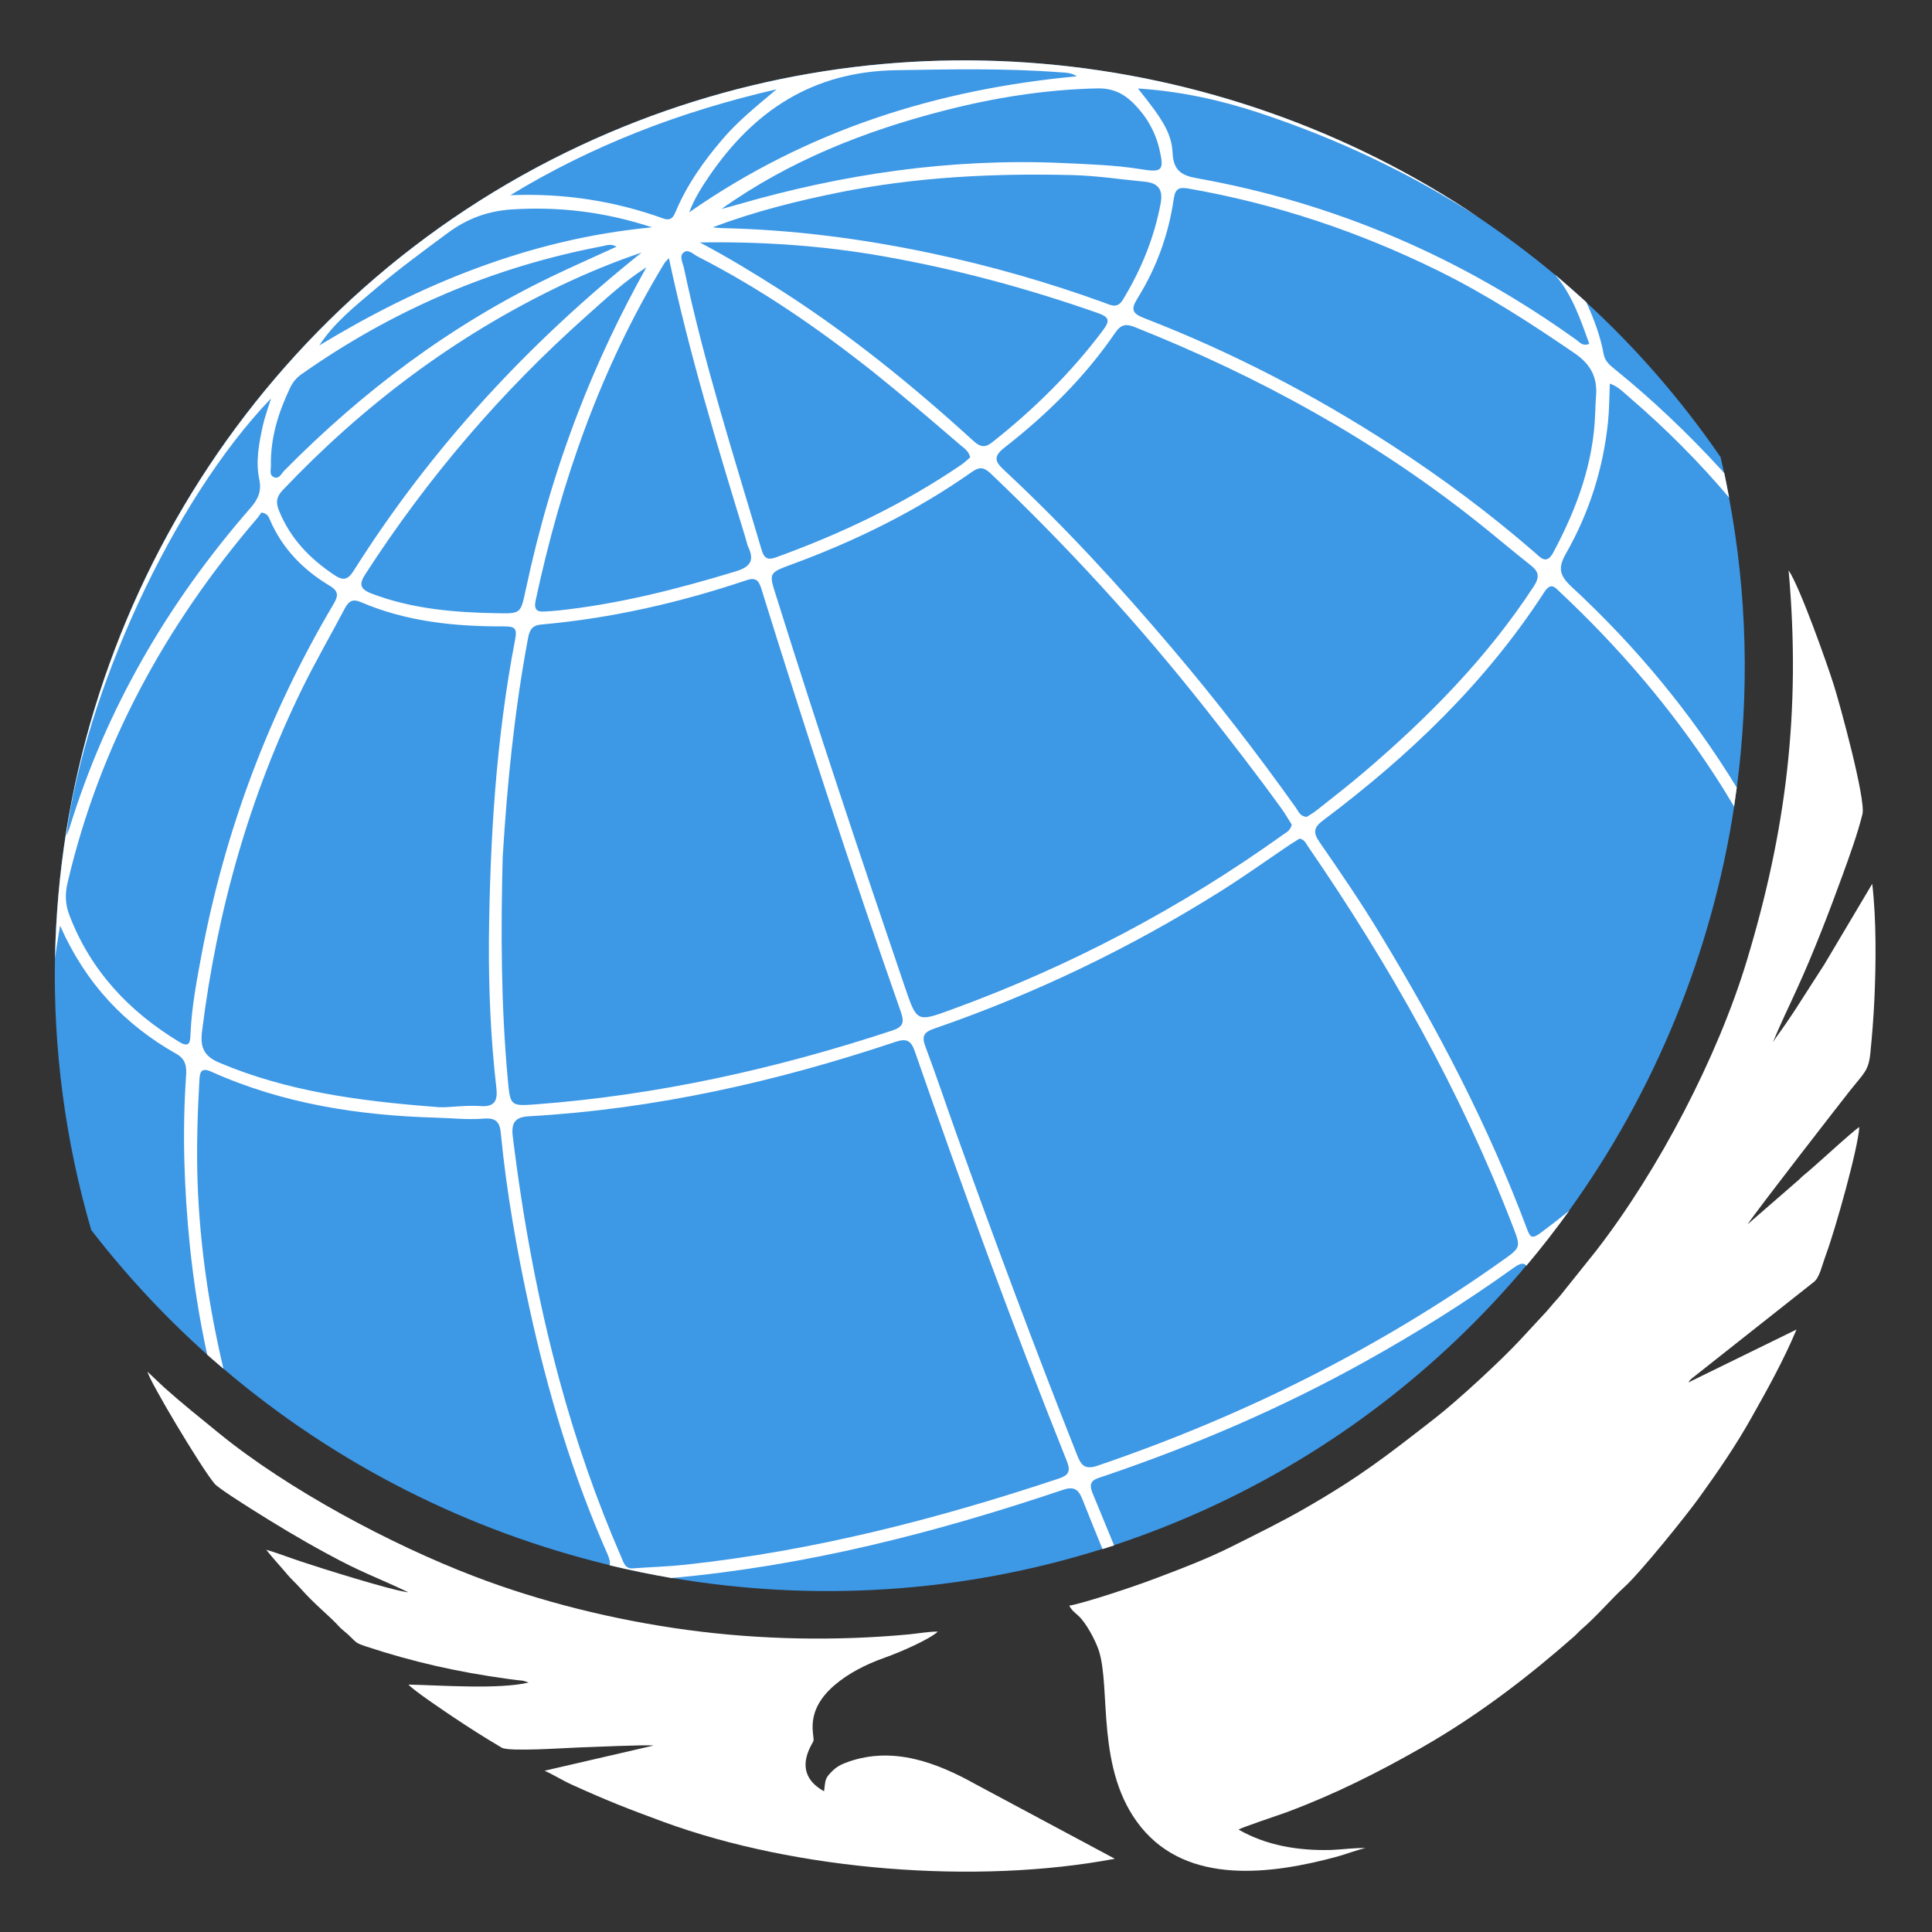
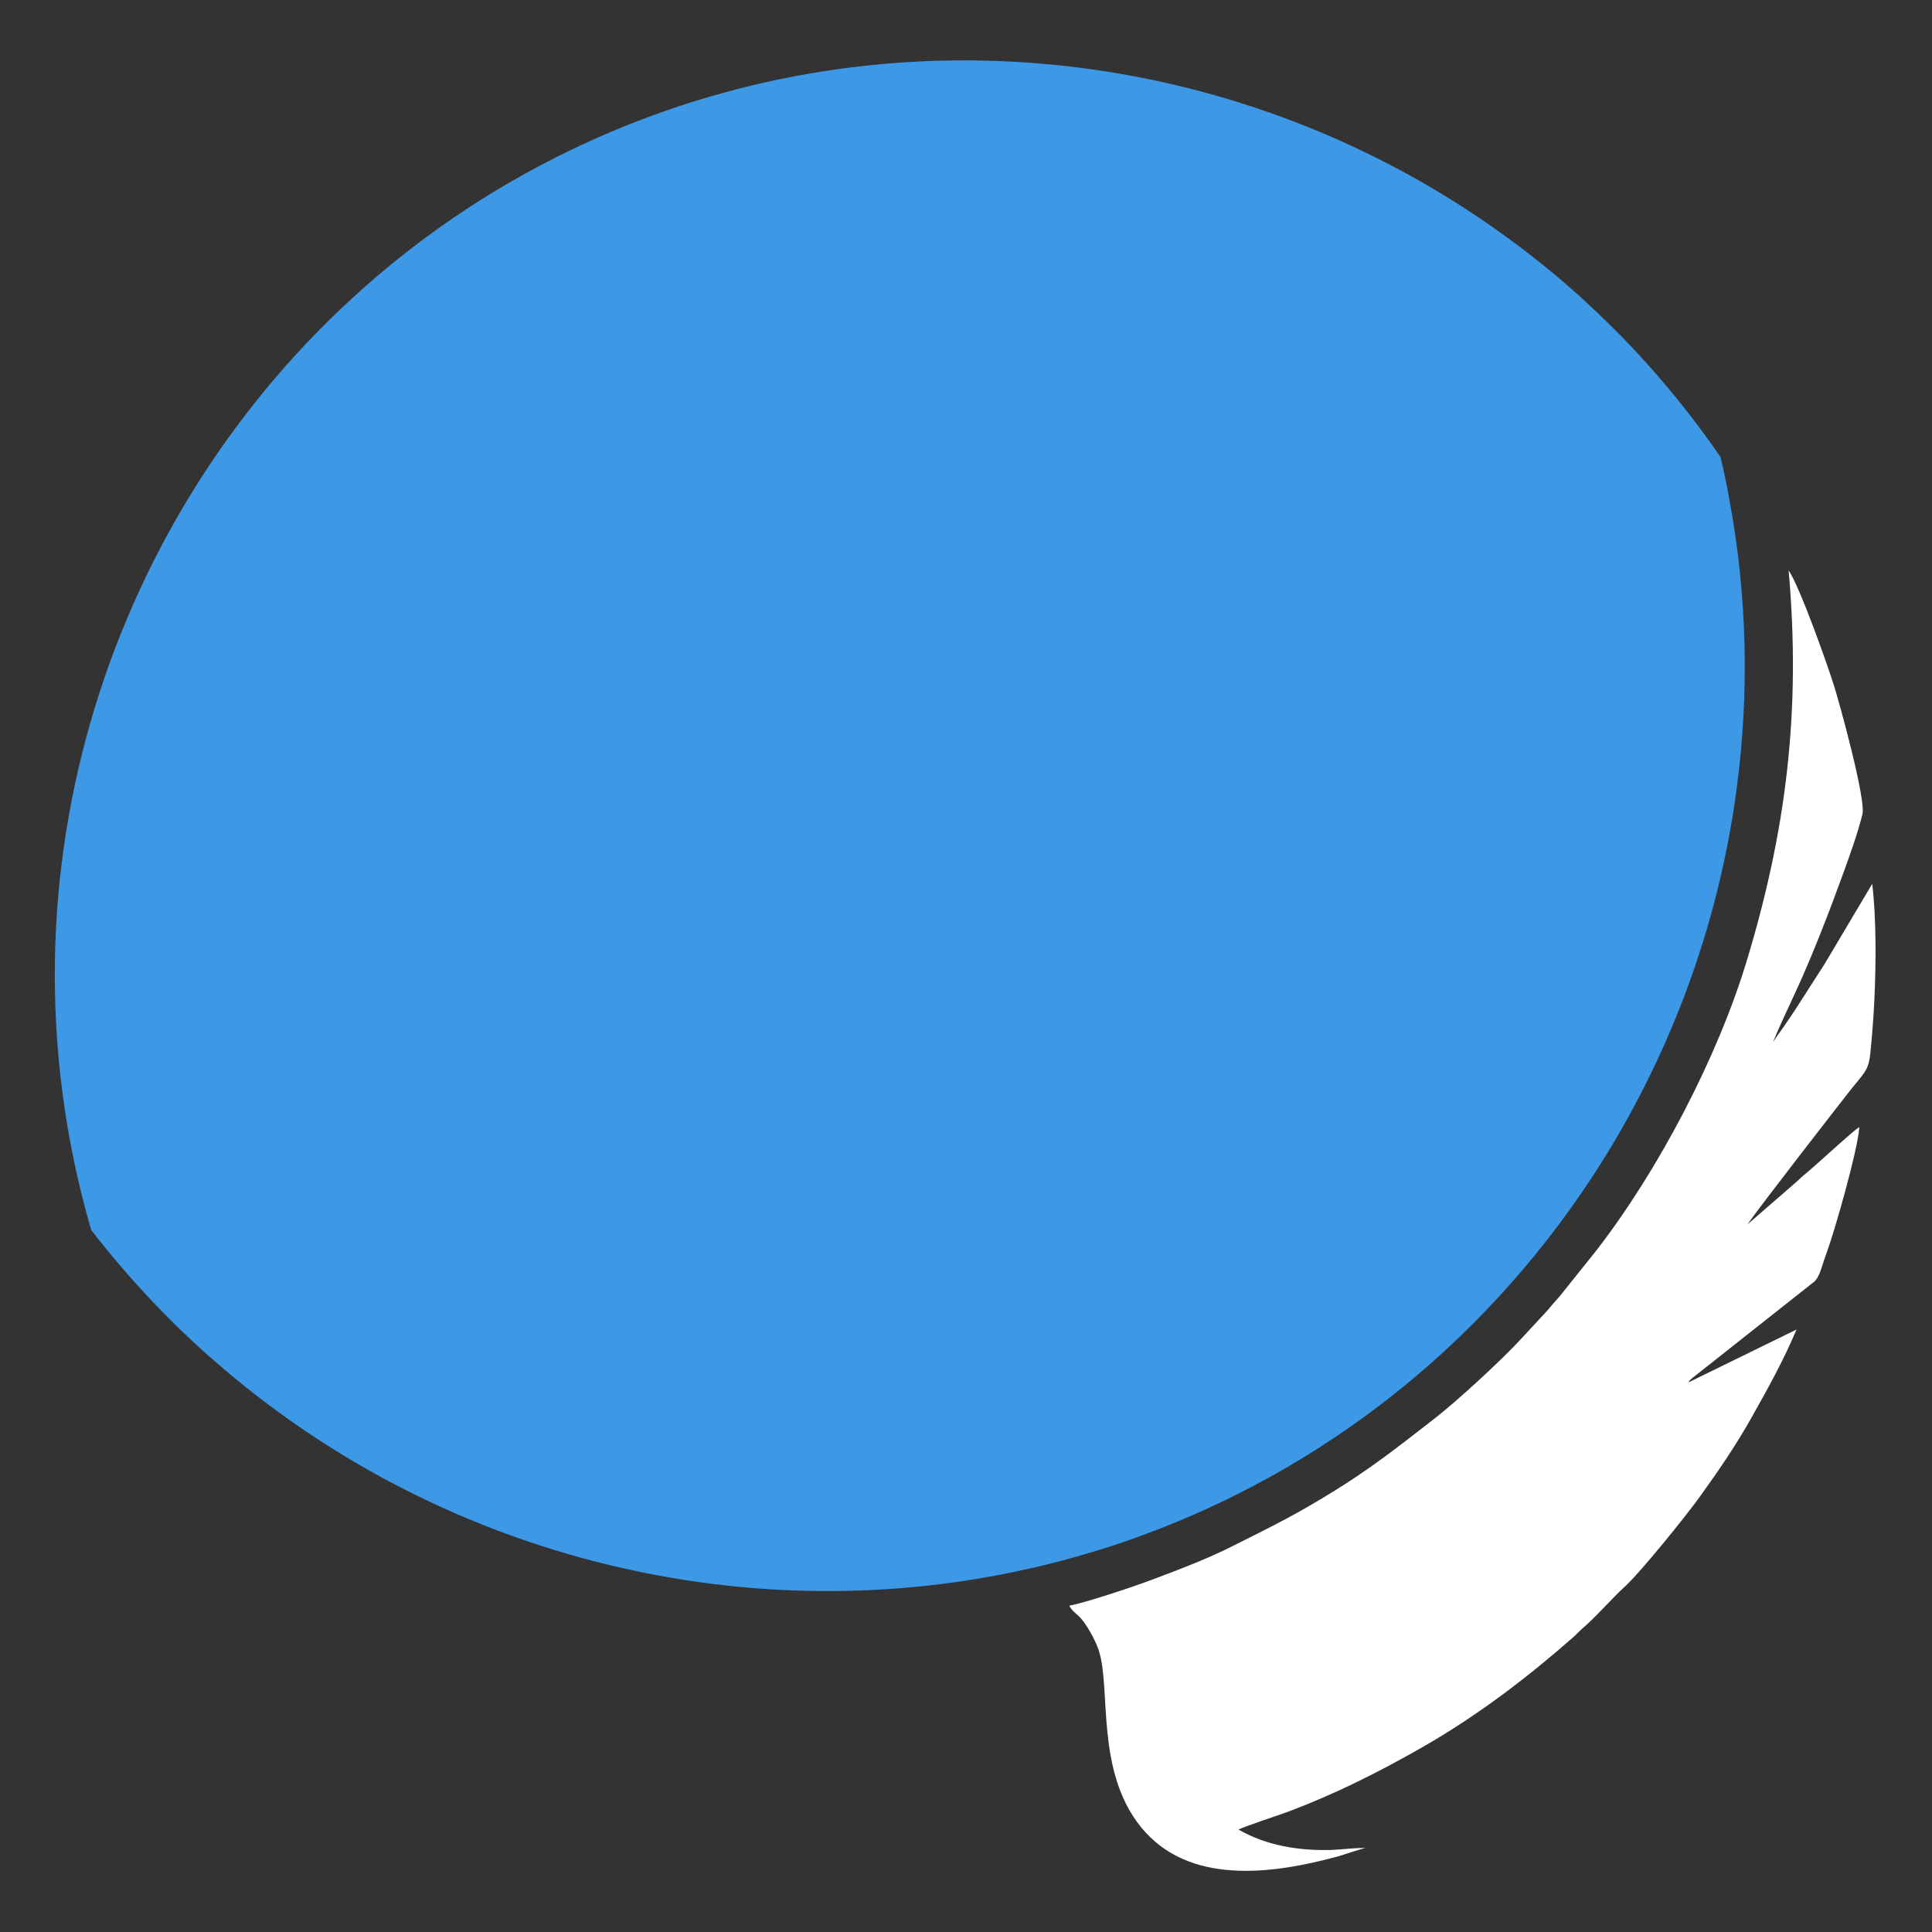
<svg xmlns="http://www.w3.org/2000/svg" width="32" height="32" viewBox="0 0 32 32" fill="none">
  <rect x="0" y="0" width="32" height="32" fill="#333333" stroke="none" />
  <path d="M28.767 13.044C28.753 13.15 28.738 13.253 28.723 13.359C28.352 15.782 27.409 18.077 25.992 20.047C25.766 20.361 25.53 20.665 25.28 20.961C23.863 22.648 22.069 24.044 19.975 24.997C19.474 25.224 18.966 25.423 18.453 25.593C18.388 25.613 18.325 25.636 18.261 25.654C15.922 26.392 13.474 26.535 11.12 26.134C10.777 26.076 10.436 26.004 10.096 25.923C7.77 25.362 5.567 24.261 3.7 22.669C3.61 22.592 3.521 22.514 3.431 22.436C2.738 21.817 2.096 21.129 1.511 20.373C1.076 18.88 0.883 17.364 0.91 15.872C1.015 10.213 4.301 4.89 9.618 2.407C14.522 0.117 20.174 0.699 24.483 3.597C24.92 3.891 25.341 4.207 25.749 4.546C25.926 4.694 26.101 4.847 26.271 5.005C27.095 5.761 27.843 6.618 28.498 7.571C28.519 7.659 28.539 7.749 28.558 7.838C28.587 7.972 28.614 8.106 28.638 8.242C28.942 9.857 28.974 11.476 28.767 13.044Z" fill="#3D98E6" />
-   <path d="M26.027 9.716C25.828 9.53 25.802 9.403 25.938 9.167C26.321 8.495 26.552 7.768 26.633 6.998C26.655 6.789 26.654 6.579 26.664 6.354C26.797 6.397 26.895 6.502 27 6.592C27.595 7.104 28.142 7.653 28.64 8.242C28.615 8.108 28.587 7.972 28.56 7.838C28.545 7.821 28.53 7.804 28.515 7.787C27.962 7.184 27.373 6.621 26.737 6.108C26.655 6.042 26.582 5.975 26.562 5.867C26.511 5.585 26.414 5.316 26.275 5.005C26.103 4.849 25.93 4.696 25.753 4.546C26.037 4.876 26.176 5.282 26.323 5.695C26.212 5.739 26.169 5.671 26.119 5.636C24.219 4.271 22.124 3.362 19.82 2.951C19.57 2.907 19.436 2.822 19.422 2.536C19.407 2.201 19.247 1.964 18.848 1.466C19.541 1.51 20.2 1.653 20.844 1.865C22.137 2.292 23.354 2.866 24.487 3.597C20.178 0.699 14.526 0.117 9.622 2.407C4.304 4.891 1.017 10.213 0.912 15.872C0.934 15.697 0.963 15.517 0.995 15.332C1.422 16.295 2.068 16.973 2.922 17.456C3.075 17.542 3.094 17.666 3.082 17.821C3.017 18.755 3.05 19.688 3.143 20.619C3.206 21.233 3.301 21.84 3.432 22.438C3.52 22.516 3.61 22.594 3.701 22.671C3.461 21.653 3.308 20.621 3.272 19.568C3.254 19.005 3.271 18.446 3.303 17.887C3.31 17.76 3.33 17.675 3.498 17.75C4.681 18.281 5.933 18.475 7.218 18.512C7.481 18.519 7.746 18.55 8.008 18.528C8.214 18.511 8.278 18.582 8.295 18.769C8.39 19.751 8.562 20.72 8.773 21.683C9.077 23.073 9.483 24.431 10.059 25.734C10.098 25.823 10.11 25.884 10.097 25.926C10.435 26.008 10.776 26.077 11.121 26.137C13.344 25.938 15.492 25.389 17.604 24.677C17.782 24.618 17.859 24.66 17.927 24.83C18.037 25.107 18.147 25.382 18.261 25.658C18.326 25.637 18.389 25.617 18.453 25.597C18.333 25.308 18.214 25.017 18.095 24.728C18.012 24.523 18.134 24.5 18.268 24.455C19.768 23.948 21.22 23.326 22.605 22.555C23.453 22.084 24.273 21.571 25.062 21.005C25.179 20.922 25.238 20.91 25.282 20.964C25.531 20.669 25.768 20.363 25.994 20.05C25.835 20.179 25.672 20.307 25.505 20.429C25.381 20.519 25.345 20.497 25.296 20.366C24.654 18.647 23.806 17.029 22.854 15.462C22.542 14.946 22.2 14.446 21.857 13.95C21.741 13.784 21.762 13.702 21.921 13.583C23.339 12.519 24.606 11.308 25.576 9.811C25.69 9.634 25.755 9.729 25.843 9.811C26.808 10.718 27.672 11.721 28.399 12.839C28.511 13.01 28.618 13.184 28.722 13.359C28.737 13.255 28.752 13.15 28.766 13.044C28.012 11.812 27.096 10.704 26.027 9.716ZM18.768 1.705C18.985 1.919 19.133 2.173 19.203 2.47C19.284 2.815 19.255 2.861 18.914 2.805C18.467 2.732 18.018 2.72 17.568 2.699C15.745 2.621 13.962 2.881 12.214 3.389C12.127 3.415 12.039 3.437 11.95 3.461C13.077 2.66 14.328 2.168 15.641 1.831C16.472 1.617 17.317 1.483 18.18 1.464C18.43 1.461 18.605 1.546 18.768 1.705ZM6.056 9.503C7.082 7.916 8.299 6.492 9.711 5.236C10.028 4.954 10.338 4.662 10.707 4.427C10.275 5.197 9.898 5.994 9.58 6.818C9.208 7.778 8.921 8.764 8.707 9.772C8.623 10.161 8.628 10.164 8.239 10.157C7.531 10.145 6.832 10.088 6.159 9.833C5.955 9.755 5.945 9.673 6.056 9.503ZM5.86 9.45C5.765 9.602 5.687 9.624 5.539 9.525C5.133 9.255 4.808 8.919 4.622 8.46C4.567 8.326 4.576 8.23 4.681 8.12C6.012 6.718 7.529 5.573 9.276 4.735C9.714 4.526 10.161 4.341 10.627 4.183C8.754 5.68 7.143 7.418 5.86 9.45ZM8.871 9.95C9.294 7.974 9.952 6.089 11.007 4.356C11.021 4.334 11.04 4.319 11.079 4.275C11.418 5.865 11.884 7.393 12.351 8.92C12.367 8.97 12.375 9.021 12.396 9.066C12.503 9.294 12.414 9.394 12.185 9.464C11.223 9.756 10.255 10.004 9.252 10.111C9.175 10.12 9.099 10.123 9.024 10.128C8.893 10.139 8.841 10.096 8.871 9.95ZM11.328 4.439C11.31 4.353 11.242 4.242 11.328 4.178C11.402 4.123 11.485 4.212 11.556 4.249C12.604 4.784 13.565 5.447 14.486 6.179C14.97 6.567 15.439 6.97 15.91 7.374C15.972 7.427 16.049 7.474 16.069 7.576C16.02 7.617 15.971 7.665 15.916 7.702C14.963 8.351 13.93 8.842 12.848 9.233C12.701 9.286 12.65 9.231 12.613 9.102C12.156 7.557 11.662 6.02 11.328 4.439ZM13.114 9.348C14.173 8.959 15.177 8.465 16.102 7.814C16.226 7.726 16.3 7.741 16.406 7.84C17.684 9.055 18.871 10.351 19.964 11.736C20.395 12.283 20.822 12.834 21.23 13.399C21.293 13.488 21.347 13.583 21.396 13.659C21.371 13.76 21.305 13.787 21.25 13.826C19.553 15.041 17.723 16.006 15.762 16.721C15.182 16.934 15.186 16.929 14.985 16.341C14.253 14.191 13.534 12.038 12.856 9.872C12.734 9.491 12.729 9.49 13.114 9.348ZM16.124 7.304C15.124 6.392 14.076 5.54 12.936 4.81C12.499 4.531 12.057 4.261 11.592 4.016C12.604 3.999 13.611 4.066 14.608 4.241C15.823 4.453 17.011 4.774 18.175 5.182C18.368 5.25 18.394 5.303 18.268 5.471C17.745 6.169 17.13 6.774 16.447 7.316C16.326 7.415 16.246 7.415 16.124 7.304ZM18.294 5.015C17.359 4.676 16.404 4.402 15.43 4.196C14.282 3.953 13.121 3.802 11.945 3.778C11.898 3.777 11.852 3.77 11.804 3.765C12.494 3.505 13.198 3.328 13.911 3.185C15.184 2.93 16.47 2.868 17.763 2.9C18.161 2.91 18.559 2.971 18.956 3.009C19.175 3.029 19.267 3.131 19.225 3.362C19.119 3.938 18.9 4.467 18.598 4.966C18.504 5.117 18.402 5.055 18.294 5.015ZM17.551 1.197C17.651 1.204 17.753 1.204 17.833 1.264C15.525 1.479 13.374 2.152 11.415 3.517C11.51 3.269 11.631 3.088 11.753 2.908C12.494 1.828 13.464 1.189 14.827 1.163C15.738 1.148 16.644 1.128 17.551 1.197ZM12.863 1.479C12.513 1.772 12.214 2.015 11.964 2.309C11.66 2.665 11.39 3.044 11.203 3.478C11.162 3.574 11.13 3.67 10.987 3.619C10.171 3.325 9.33 3.197 8.453 3.233C9.803 2.412 11.254 1.85 12.863 1.479ZM6.227 4.778C6.61 4.453 7.014 4.157 7.417 3.858C7.74 3.619 8.083 3.495 8.474 3.469C9.243 3.42 9.998 3.503 10.8 3.765C9.755 3.865 8.81 4.103 7.891 4.443C6.98 4.781 6.119 5.218 5.288 5.722C5.536 5.342 5.889 5.065 6.227 4.778ZM4.99 6.201C6.499 5.138 8.158 4.424 9.972 4.079C10.04 4.066 10.117 4.03 10.212 4.086C9.845 4.254 9.492 4.409 9.143 4.577C7.469 5.381 6.008 6.478 4.707 7.797C4.657 7.846 4.622 7.948 4.528 7.899C4.457 7.862 4.489 7.777 4.487 7.71C4.479 7.258 4.608 6.839 4.8 6.434C4.842 6.341 4.904 6.261 4.99 6.201ZM4.489 6.599C4.431 6.786 4.382 6.92 4.351 7.06C4.288 7.35 4.232 7.646 4.295 7.943C4.336 8.139 4.271 8.275 4.144 8.419C2.781 9.982 1.757 11.739 1.147 13.727C1.136 13.76 1.121 13.789 1.097 13.845C1.407 11.498 2.844 8.314 4.489 6.599ZM3.155 17.129C3.15 17.247 3.148 17.367 2.968 17.257C2.137 16.752 1.503 16.081 1.15 15.16C1.082 14.985 1.075 14.813 1.116 14.635C1.648 12.353 2.739 10.36 4.256 8.589C4.288 8.552 4.316 8.507 4.329 8.489C4.435 8.506 4.448 8.56 4.469 8.606C4.674 9.085 5.021 9.439 5.461 9.702C5.612 9.792 5.604 9.872 5.524 10.006C4.458 11.807 3.731 13.736 3.342 15.792C3.259 16.235 3.174 16.679 3.155 17.129ZM8.221 18.015C8.244 18.22 8.204 18.339 7.955 18.32C7.668 18.3 7.378 18.358 7.218 18.334C5.906 18.234 4.742 18.069 3.636 17.603C3.364 17.489 3.315 17.335 3.347 17.077C3.595 15.087 4.132 13.182 5.017 11.381C5.235 10.939 5.483 10.511 5.712 10.076C5.772 9.962 5.838 9.913 5.974 9.972C6.732 10.297 7.532 10.378 8.345 10.375C8.53 10.375 8.569 10.405 8.531 10.599C8.215 12.241 8.115 13.904 8.098 15.573C8.093 16.387 8.127 17.202 8.221 18.015ZM8.326 14.201C8.401 12.959 8.523 11.76 8.746 10.57C8.771 10.431 8.817 10.358 8.965 10.344C10.13 10.241 11.262 9.981 12.372 9.608C12.509 9.563 12.566 9.608 12.608 9.744C13.339 12.1 14.108 14.443 14.924 16.769C14.982 16.936 14.955 17.01 14.781 17.068C12.853 17.704 10.883 18.142 8.854 18.293C8.455 18.322 8.45 18.31 8.411 17.882C8.297 16.645 8.295 15.406 8.326 14.201ZM17.529 24.492C15.517 25.162 13.471 25.687 11.357 25.916C11.07 25.947 10.781 25.955 10.494 25.976C10.355 25.994 10.329 25.88 10.29 25.79C9.879 24.846 9.543 23.875 9.272 22.881C8.91 21.551 8.662 20.198 8.494 18.83C8.465 18.601 8.526 18.501 8.763 18.489C10.846 18.371 12.863 17.916 14.837 17.255C15.019 17.194 15.092 17.24 15.152 17.413C15.944 19.693 16.773 21.959 17.67 24.2C17.74 24.375 17.695 24.438 17.529 24.492ZM25.056 20.308C25.192 20.66 25.192 20.66 24.888 20.876C22.82 22.346 20.574 23.461 18.175 24.278C17.945 24.356 17.896 24.241 17.831 24.077C17.136 22.322 16.477 20.553 15.84 18.776C15.668 18.295 15.507 17.811 15.327 17.333C15.264 17.165 15.3 17.097 15.468 17.039C17.138 16.463 18.722 15.702 20.219 14.761C20.608 14.516 20.982 14.249 21.362 13.992C21.419 13.955 21.476 13.919 21.526 13.889C21.604 13.906 21.628 13.964 21.66 14.013C23.019 15.989 24.19 18.066 25.056 20.308ZM25.407 9.707C24.632 10.895 23.65 11.889 22.576 12.803C22.329 13.012 22.074 13.211 21.821 13.411C21.762 13.459 21.695 13.496 21.645 13.53C21.532 13.524 21.507 13.44 21.466 13.381C20.819 12.473 20.139 11.591 19.417 10.742C18.542 9.71 17.628 8.715 16.637 7.792C16.482 7.648 16.441 7.566 16.642 7.41C17.342 6.864 17.971 6.244 18.474 5.508C18.566 5.374 18.65 5.36 18.791 5.416C20.851 6.235 22.774 7.291 24.509 8.677C24.788 8.9 25.06 9.131 25.34 9.352C25.476 9.456 25.514 9.54 25.407 9.707ZM25.729 9.148C25.614 9.364 25.515 9.233 25.417 9.148C24.671 8.501 23.882 7.913 23.055 7.376C21.76 6.536 20.397 5.829 18.958 5.272C18.752 5.192 18.724 5.128 18.844 4.936C19.157 4.433 19.356 3.88 19.441 3.294C19.466 3.116 19.534 3.097 19.69 3.124C21.131 3.376 22.503 3.836 23.813 4.48C24.608 4.871 25.349 5.35 26.079 5.85C26.355 6.038 26.462 6.259 26.435 6.572C26.426 6.665 26.426 6.759 26.421 6.852C26.392 7.678 26.113 8.429 25.729 9.148Z" fill="white" />
  <path fill-rule="evenodd" clip-rule="evenodd" d="M17.71 26.595C17.759 26.683 17.802 26.707 17.861 26.762C17.99 26.879 18.14 27.163 18.198 27.332C18.407 27.968 18.138 29.324 18.898 30.262C19.676 31.222 21.044 31.052 22.16 30.748C22.267 30.719 22.541 30.619 22.616 30.612C22.507 30.598 22.191 30.637 22.05 30.641C21.491 30.656 20.969 30.564 20.515 30.304C20.561 30.269 21.193 30.06 21.309 30.017C22.101 29.722 22.825 29.358 23.54 28.95C24.509 28.398 25.351 27.74 26.074 27.103C26.123 27.059 26.155 27.02 26.206 26.976C26.427 26.789 26.723 26.449 26.891 26.299C27.161 26.061 27.953 25.073 28.148 24.799C28.444 24.388 28.747 23.951 29.017 23.468C29.272 23.016 29.545 22.525 29.756 22.021L27.966 22.897C27.987 22.862 27.985 22.863 28.017 22.835L30.045 21.232C30.14 21.156 30.179 20.955 30.247 20.772C30.39 20.388 30.775 19.032 30.796 18.668C30.699 18.721 30.052 19.326 29.87 19.47C29.826 19.506 29.805 19.535 29.761 19.57L28.945 20.279C29.113 20.027 30.488 18.259 30.628 18.082C30.87 17.774 30.947 17.742 30.978 17.453C31.008 17.154 31.032 16.848 31.046 16.551C31.073 15.954 31.079 15.22 31.01 14.639L30.216 15.975C30.077 16.192 29.941 16.4 29.8 16.622C29.729 16.736 29.659 16.836 29.584 16.948C29.511 17.057 29.426 17.164 29.367 17.261C29.482 16.974 29.634 16.666 29.769 16.367C30.028 15.803 30.31 15.072 30.522 14.486C30.634 14.177 30.769 13.806 30.848 13.485C30.908 13.246 30.47 11.649 30.374 11.348C30.272 11.021 29.819 9.737 29.625 9.446C29.836 11.81 29.574 13.791 28.932 15.914C28.449 17.509 27.474 19.378 26.439 20.714L25.834 21.47C25.754 21.56 25.693 21.628 25.623 21.713L25.187 22.184C24.872 22.525 24.15 23.193 23.759 23.497C22.962 24.117 22.538 24.452 21.605 24.989C21.219 25.21 20.823 25.404 20.4 25.616C20.009 25.813 19.54 25.993 19.107 26.155C18.831 26.262 17.968 26.551 17.71 26.595Z" fill="white" />
-   <path fill-rule="evenodd" clip-rule="evenodd" d="M6.765 26.374C6.494 26.345 5.302 25.97 4.978 25.861C4.793 25.8 4.585 25.718 4.409 25.669C4.533 25.825 4.653 25.951 4.777 26.099C4.837 26.168 4.912 26.235 4.973 26.304C5.224 26.587 5.447 26.756 5.596 26.919C5.68 27.011 5.731 27.035 5.805 27.111C5.904 27.21 5.909 27.22 6.064 27.271C6.849 27.529 7.571 27.691 8.39 27.805C8.455 27.813 8.511 27.822 8.575 27.829C8.606 27.832 8.636 27.834 8.667 27.839L8.757 27.868C8.261 27.985 7.314 27.914 6.765 27.902C6.847 27.997 7.372 28.35 7.51 28.442C7.771 28.617 8.031 28.782 8.312 28.948C8.427 29.016 9.362 28.952 9.554 28.945C9.778 28.938 10.682 28.896 10.828 28.911L9.02 29.329C9.163 29.392 9.328 29.496 9.477 29.562C10.052 29.823 10.385 29.954 10.992 30.177C13.192 30.984 16.172 31.22 18.465 30.787L16.154 29.55C15.517 29.195 14.796 28.919 14.05 29.181C13.926 29.225 13.856 29.263 13.777 29.343C13.661 29.458 13.673 29.482 13.649 29.669C13.09 29.361 13.466 28.877 13.474 28.833C13.493 28.738 13.316 28.343 13.826 27.909C14.047 27.72 14.331 27.57 14.662 27.453C14.898 27.37 15.386 27.159 15.534 27.025C15.404 27.02 15.185 27.059 15.049 27.071C13.845 27.183 12.589 27.159 11.393 26.998C10.155 26.831 8.941 26.524 7.863 26.112C6.483 25.586 4.769 24.671 3.625 23.737C3.299 23.47 3.025 23.254 2.721 22.982L2.444 22.721C2.466 22.86 3.331 24.311 3.554 24.575C3.619 24.651 4.047 24.919 4.154 24.988C4.565 25.247 4.957 25.485 5.404 25.727C5.984 26.046 6.23 26.119 6.765 26.374Z" fill="white" />
</svg>